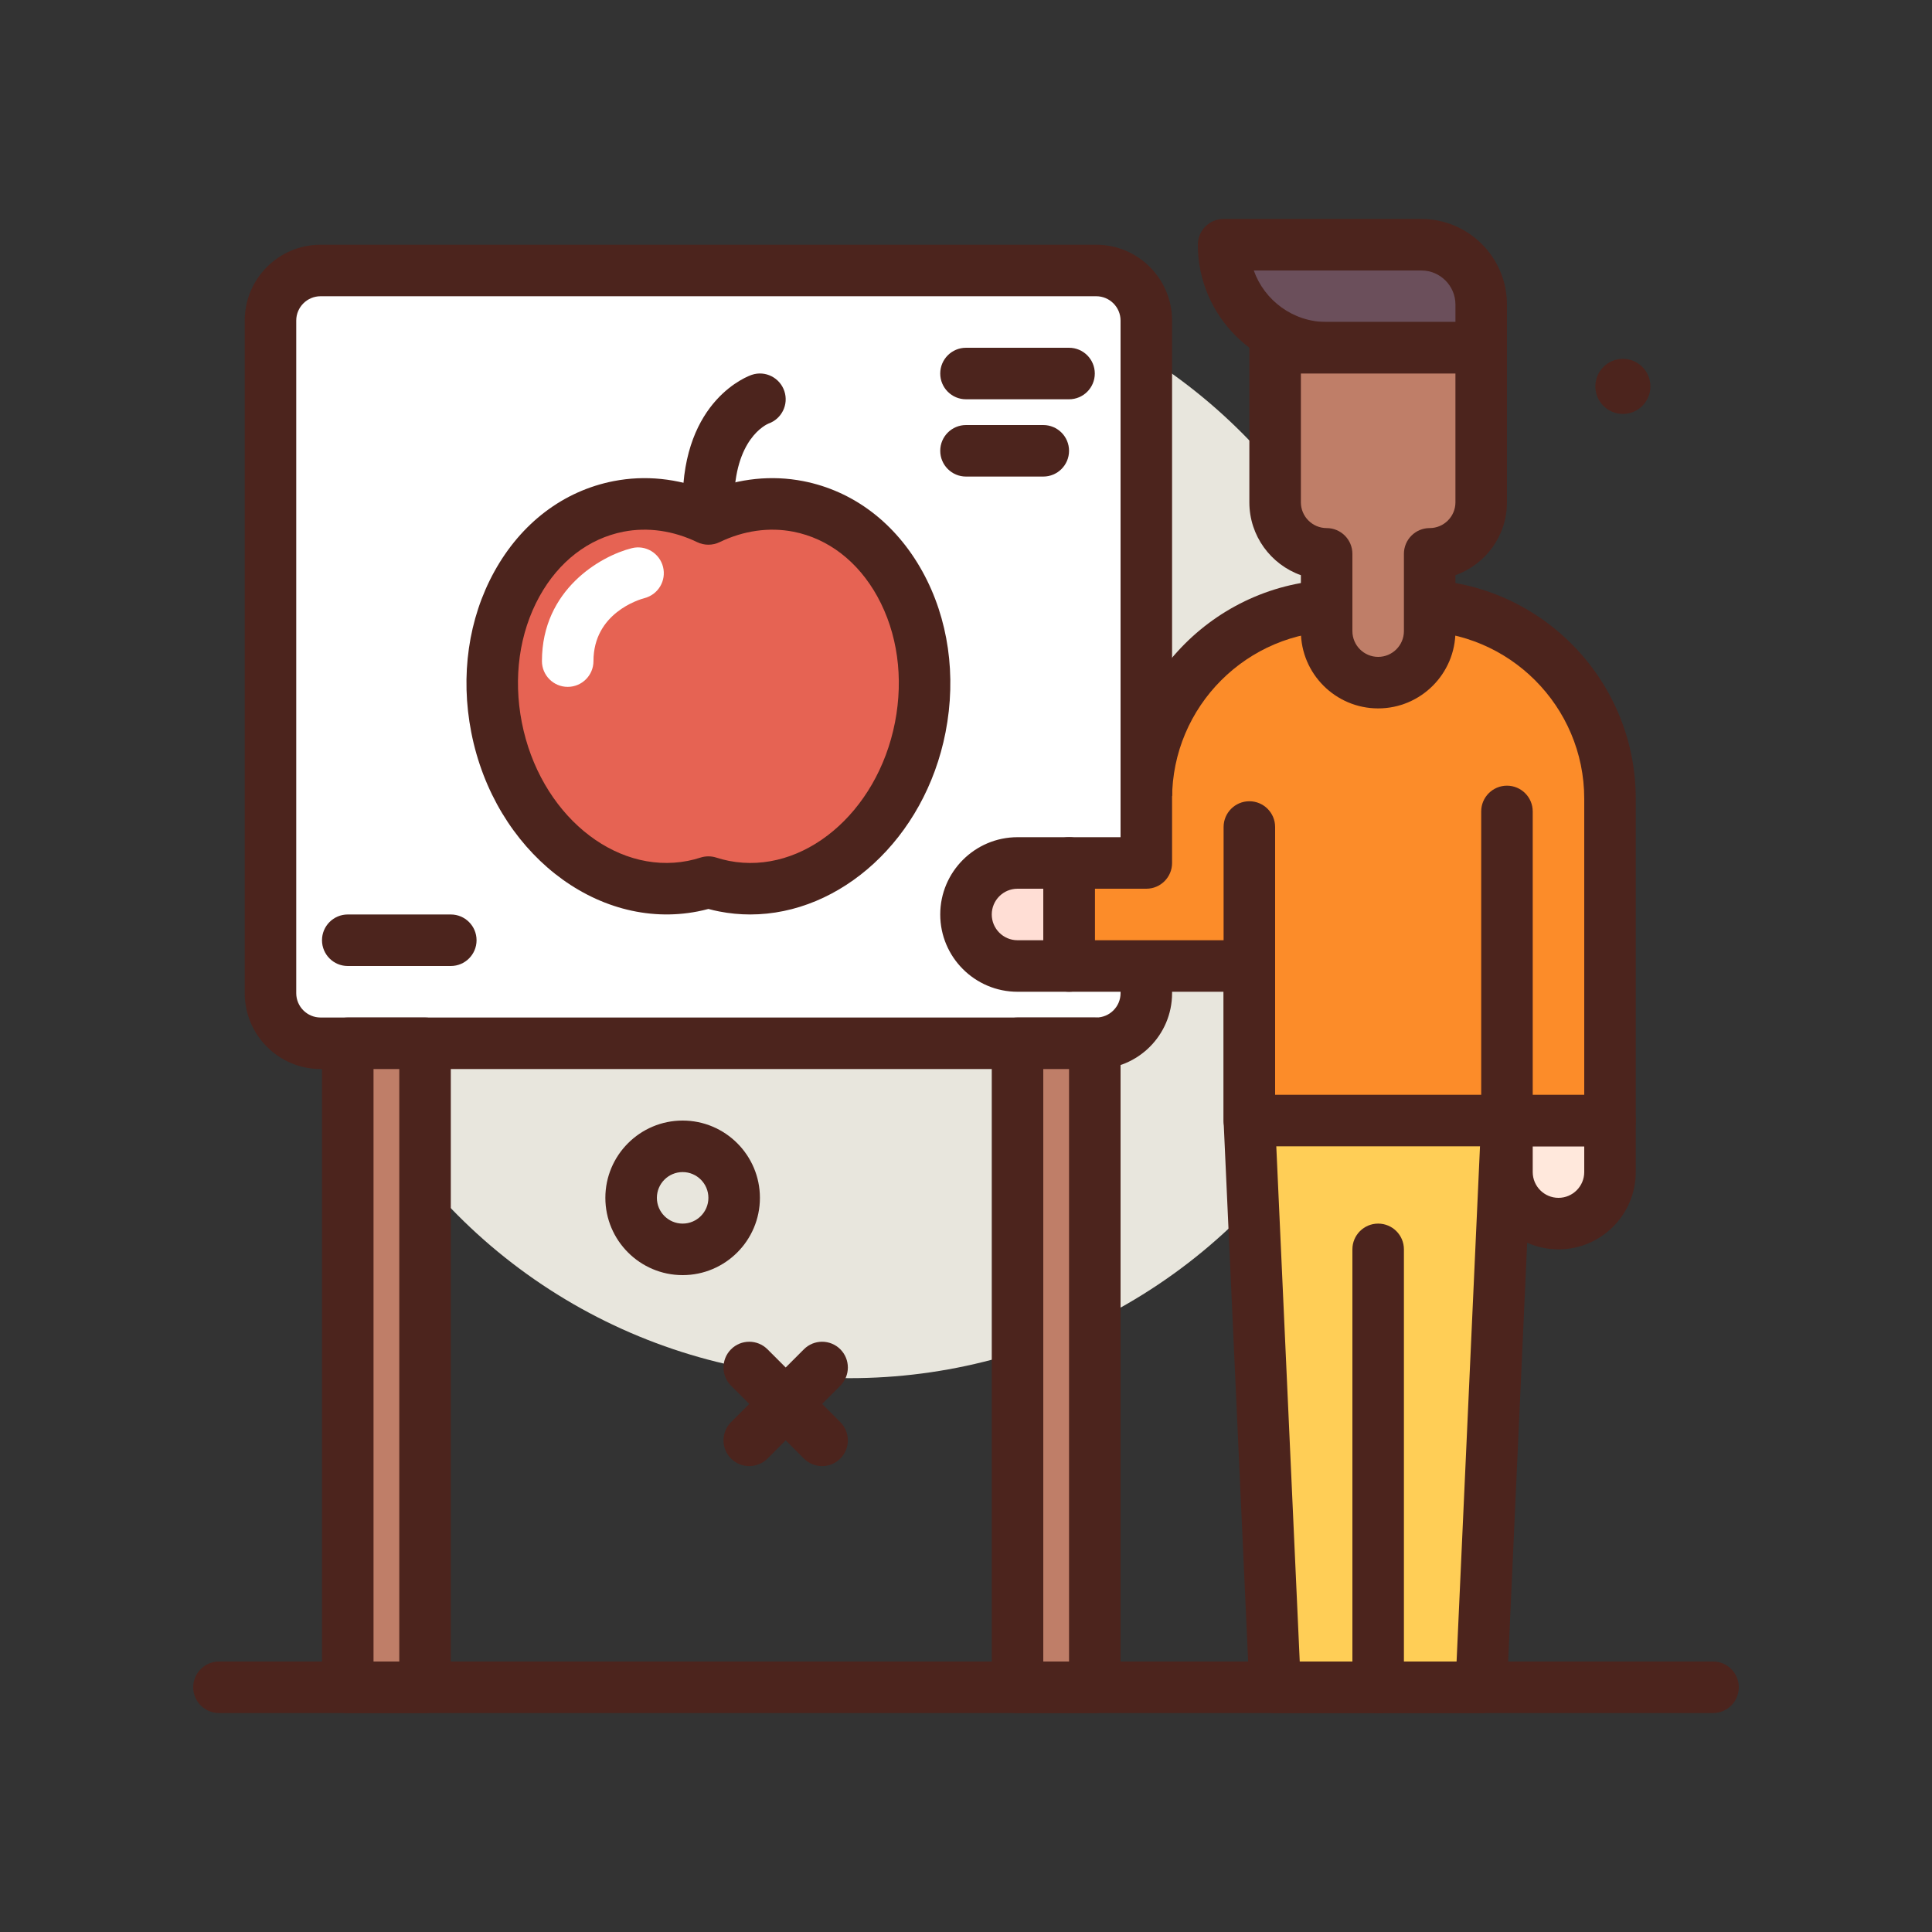
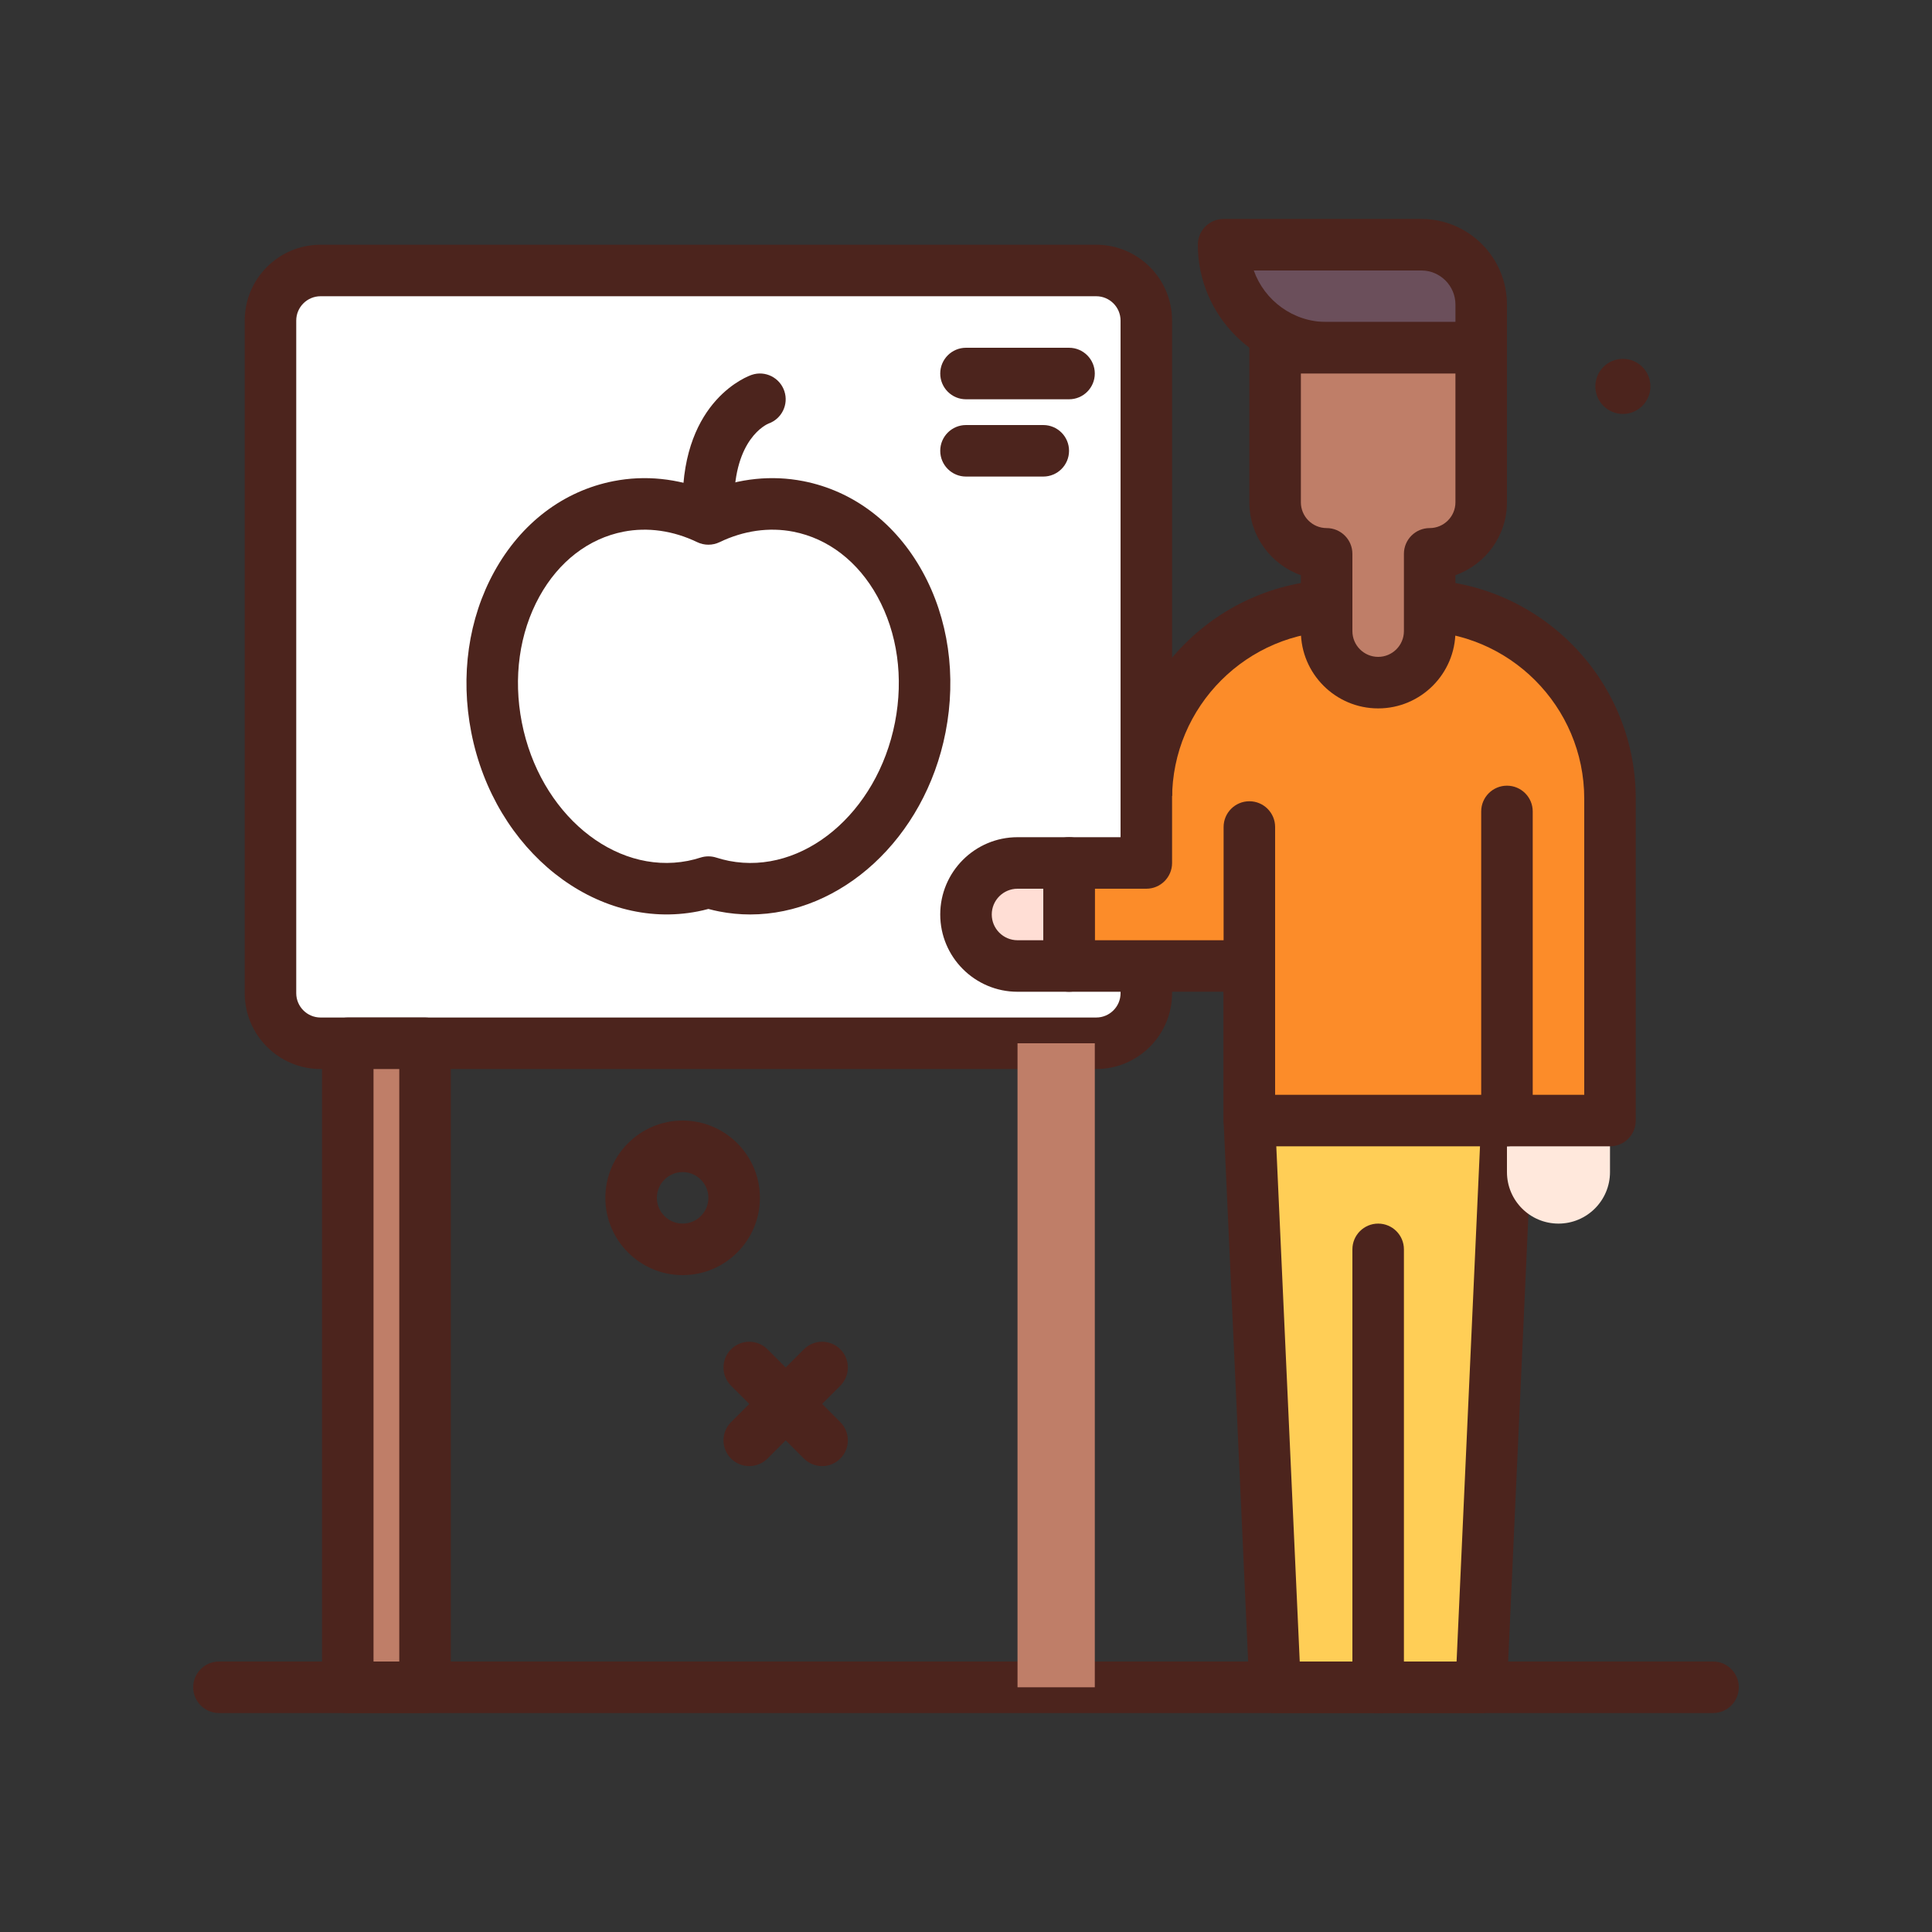
<svg xmlns="http://www.w3.org/2000/svg" id="nutrition" enable-background="new 0 0 300 300" height="512" viewBox="0 0 300 300" width="512">
  <rect x="0" y="0" width="300" height="300" fill="#333333" stroke="none" />
  <g>
-     <circle cx="132" cy="128" fill="#e8e6dd" r="86" />
    <g>
      <path d="m170.223 162h-120.446c-4.295 0-7.777-3.482-7.777-7.777v-104.446c0-4.295 3.482-7.777 7.777-7.777h120.445c4.295 0 7.777 3.482 7.777 7.777v104.445c.001 4.296-3.481 7.778-7.776 7.778z" fill="#fff" />
      <path d="m170.223 166h-120.446c-6.494 0-11.777-5.283-11.777-11.777v-104.446c0-6.494 5.283-11.777 11.777-11.777h120.445c6.495 0 11.778 5.283 11.778 11.777v104.445c0 6.495-5.283 11.778-11.777 11.778zm-120.446-120c-2.082 0-3.777 1.695-3.777 3.777v104.445c0 2.082 1.695 3.777 3.777 3.777h120.445c2.082 0 3.777-1.695 3.777-3.777v-104.445c0-2.082-1.695-3.777-3.777-3.777z" fill="#4c241d" />
    </g>
    <g fill="#4c241d">
      <circle cx="252" cy="60" r="4.276" />
      <path d="m127.656 227.656c-1.023 0-2.047-.391-2.828-1.172l-11.312-11.312c-1.562-1.562-1.562-4.094 0-5.656s4.094-1.562 5.656 0l11.312 11.312c1.562 1.562 1.562 4.094 0 5.656-.781.782-1.804 1.172-2.828 1.172z" />
      <path d="m116.344 227.656c-1.023 0-2.047-.391-2.828-1.172-1.562-1.562-1.562-4.094 0-5.656l11.312-11.312c1.562-1.562 4.094-1.562 5.656 0s1.562 4.094 0 5.656l-11.312 11.312c-.781.782-1.805 1.172-2.828 1.172z" />
    </g>
    <g>
      <path d="m198 262h32l4-88v-44h-40v44z" fill="#ffce56" />
      <path d="m230 266h-32c-2.139 0-3.898-1.682-3.996-3.818l-4-88-.004-44.182c0-2.209 1.791-4 4-4h40c2.209 0 4 1.791 4 4v44l-4.004 88.182c-.098 2.136-1.857 3.818-3.996 3.818zm-28.178-8h24.355l3.826-84.182-.003-39.818h-32v40z" fill="#4c241d" />
    </g>
    <path d="m214 266c-2.209 0-4-1.791-4-4v-68c0-2.209 1.791-4 4-4s4 1.791 4 4v68c0 2.209-1.791 4-4 4z" fill="#4c241d" />
    <g>
      <path d="m234 174h16v8c0 4.418-3.582 8-8 8-4.418 0-8-3.582-8-8z" fill="#ffe8dc" />
-       <path d="m242 194c-6.617 0-12-5.383-12-12v-8c0-2.209 1.791-4 4-4h16c2.209 0 4 1.791 4 4v8c0 6.617-5.383 12-12 12zm-4-16v4c0 2.205 1.795 4 4 4s4-1.795 4-4v-4z" fill="#4c241d" />
    </g>
    <g>
      <path d="m250 124.025v49.975h-56v-28h-16v-21.975c0-16.582 13.443-30.025 30.025-30.025h11.95c16.582 0 30.025 13.443 30.025 30.025z" fill="#fc8c29" />
      <path d="m250 178h-56c-2.209 0-4-1.791-4-4v-24h-12c-2.209 0-4-1.791-4-4v-21.975c0-18.761 15.264-34.025 34.025-34.025h11.949c18.762 0 34.026 15.264 34.026 34.025v49.975c0 2.209-1.791 4-4 4zm-52-8h48v-45.975c0-14.349-11.676-26.025-26.025-26.025h-11.949c-14.35 0-26.026 11.676-26.026 26.025v17.975h12c2.209 0 4 1.791 4 4z" fill="#4c241d" />
    </g>
    <g>
      <path d="m194 128.418v21.582h-28v-16h12v-12" fill="#fc8c29" />
      <path d="m194 154h-28c-2.209 0-4-1.791-4-4v-16c0-2.209 1.791-4 4-4h8v-8c0-2.209 1.791-4 4-4s4 1.791 4 4v12c0 2.209-1.791 4-4 4h-8v8h20v-17.582c0-2.209 1.791-4 4-4s4 1.791 4 4v21.582c0 2.209-1.791 4-4 4z" fill="#4c241d" />
    </g>
    <g>
      <path d="m166 150h-8c-4.418 0-8-3.582-8-8 0-4.418 3.582-8 8-8h8z" fill="#ffded5" />
      <path d="m166 154h-8c-6.617 0-12-5.383-12-12s5.383-12 12-12h8c2.209 0 4 1.791 4 4v16c0 2.209-1.791 4-4 4zm-8-16c-2.205 0-4 1.795-4 4s1.795 4 4 4h4v-8z" fill="#4c241d" />
    </g>
    <g>
      <path d="m206 54h24v-6.706c0-5.133-4.161-9.294-9.294-9.294h-30.706c0 8.837 7.163 16 16 16z" fill="#6b4f5b" />
      <path d="m230 58h-24c-11.027 0-20-8.973-20-20 0-2.209 1.791-4 4-4h30.707c7.33 0 13.293 5.963 13.293 13.293v6.707c0 2.209-1.791 4-4 4zm-35.314-16c1.65 4.656 6.1 8 11.314 8h20v-2.707c0-2.918-2.375-5.293-5.293-5.293z" fill="#4c241d" />
    </g>
    <path d="m234 178c-2.209 0-4-1.791-4-4v-48c0-2.209 1.791-4 4-4s4 1.791 4 4v48c0 2.209-1.791 4-4 4z" fill="#4c241d" />
    <g>
      <path d="m230 54h-32v24c0 4.418 3.582 8 8 8v12c0 4.418 3.582 8 8 8 4.418 0 8-3.582 8-8v-12c4.418 0 8-3.582 8-8z" fill="#bf7e68" />
      <path d="m214 110c-6.617 0-12-5.383-12-12v-8.686c-4.656-1.65-8-6.1-8-11.314v-24c0-2.209 1.791-4 4-4h32c2.209 0 4 1.791 4 4v24c0 5.215-3.344 9.664-8 11.314v8.686c0 6.617-5.383 12-12 12zm-12-52v20c0 2.205 1.795 4 4 4 2.209 0 4 1.791 4 4v12c0 2.205 1.795 4 4 4s4-1.795 4-4v-12c0-2.209 1.791-4 4-4 2.205 0 4-1.795 4-4v-20z" fill="#4c241d" />
    </g>
    <path d="m266 266h-232c-2.209 0-4-1.791-4-4s1.791-4 4-4h232c2.209 0 4 1.791 4 4s-1.791 4-4 4z" fill="#4c241d" />
    <path d="m106 198c-6.617 0-12-5.383-12-12s5.383-12 12-12 12 5.383 12 12-5.383 12-12 12zm0-16c-2.205 0-4 1.795-4 4s1.795 4 4 4 4-1.795 4-4-1.795-4-4-4z" fill="#4c241d" />
    <g>
      <path d="m54 162h12v100h-12z" fill="#bf7e68" />
      <path d="m66 266h-12c-2.209 0-4-1.791-4-4v-100c0-2.209 1.791-4 4-4h12c2.209 0 4 1.791 4 4v100c0 2.209-1.791 4-4 4zm-8-8h4v-92h-4z" fill="#4c241d" />
    </g>
    <g>
      <path d="m158 162h12v100h-12z" fill="#bf7e68" />
-       <path d="m170 266h-12c-2.209 0-4-1.791-4-4v-100c0-2.209 1.791-4 4-4h12c2.209 0 4 1.791 4 4v100c0 2.209-1.791 4-4 4zm-8-8h4v-92h-4z" fill="#4c241d" />
    </g>
    <g>
-       <path d="m123.956 78.635c-4.808-.94-9.606-.148-13.956 1.946-4.35-2.094-9.148-2.886-13.956-1.946-13.643 2.667-22.123 18.029-18.941 34.312 3.183 16.283 16.823 27.322 30.466 24.655.83-.162 1.64-.375 2.431-.629.791.254 1.6.467 2.431.629 13.643 2.667 27.283-8.372 30.466-24.655 3.182-16.283-5.298-31.645-18.941-34.312z" fill="#e66353" />
      <path d="m116.496 141.998c-1.602 0-3.217-.152-4.834-.469-.564-.111-1.117-.24-1.662-.387-.543.145-1.096.275-1.654.385-15.793 3.086-31.57-9.391-35.168-27.812-1.719-8.795-.447-17.662 3.584-24.963 4.16-7.535 10.736-12.523 18.516-14.043 4.879-.951 9.926-.434 14.723 1.502 4.795-1.936 9.846-2.453 14.723-1.502 7.779 1.52 14.355 6.508 18.516 14.043 4.031 7.301 5.303 16.168 3.584 24.963-3.232 16.535-16.273 28.283-30.328 28.283zm-6.496-9.023c.41 0 .818.062 1.215.189.648.205 1.311.381 1.99.516 11.461 2.234 23.012-7.406 25.766-21.5 1.359-6.955.389-13.902-2.736-19.562-2.996-5.426-7.629-8.998-13.047-10.057-3.756-.732-7.717-.172-11.451 1.625-1.098.527-2.375.527-3.473 0-3.734-1.797-7.695-2.357-11.451-1.625-5.418 1.059-10.051 4.631-13.047 10.057-3.125 5.66-4.096 12.607-2.736 19.562 2.754 14.094 14.312 23.73 25.773 21.498.672-.133 1.334-.309 1.982-.514.397-.127.805-.189 1.215-.189z" fill="#4c241d" />
    </g>
    <g>
      <path d="m118 62s-8 2.667-8 16" fill="#f53e28" />
      <path d="m110 82c-2.209 0-4-1.791-4-4 0-16.033 10.297-19.648 10.736-19.795 2.09-.709 4.361.436 5.059 2.531.689 2.066-.404 4.301-2.447 5.029-.36.149-5.348 2.38-5.348 12.235 0 2.209-1.791 4-4 4z" fill="#4c241d" />
    </g>
    <path d="m88.152 106.656c-2.209 0-4-1.791-4-4 0-11.111 9.127-16.328 13.953-17.535 2.143-.541 4.314.768 4.852 2.91.533 2.137-.758 4.301-2.889 4.846-.836.223-7.916 2.334-7.916 9.779 0 2.209-1.791 4-4 4z" fill="#fff" />
    <path d="m166 62h-16c-2.209 0-4-1.791-4-4s1.791-4 4-4h16c2.209 0 4 1.791 4 4s-1.791 4-4 4z" fill="#4c241d" />
    <path d="m162 74h-12c-2.209 0-4-1.791-4-4s1.791-4 4-4h12c2.209 0 4 1.791 4 4s-1.791 4-4 4z" fill="#4c241d" />
-     <path d="m70 150h-16c-2.209 0-4-1.791-4-4s1.791-4 4-4h16c2.209 0 4 1.791 4 4s-1.791 4-4 4z" fill="#4c241d" />
  </g>
</svg>